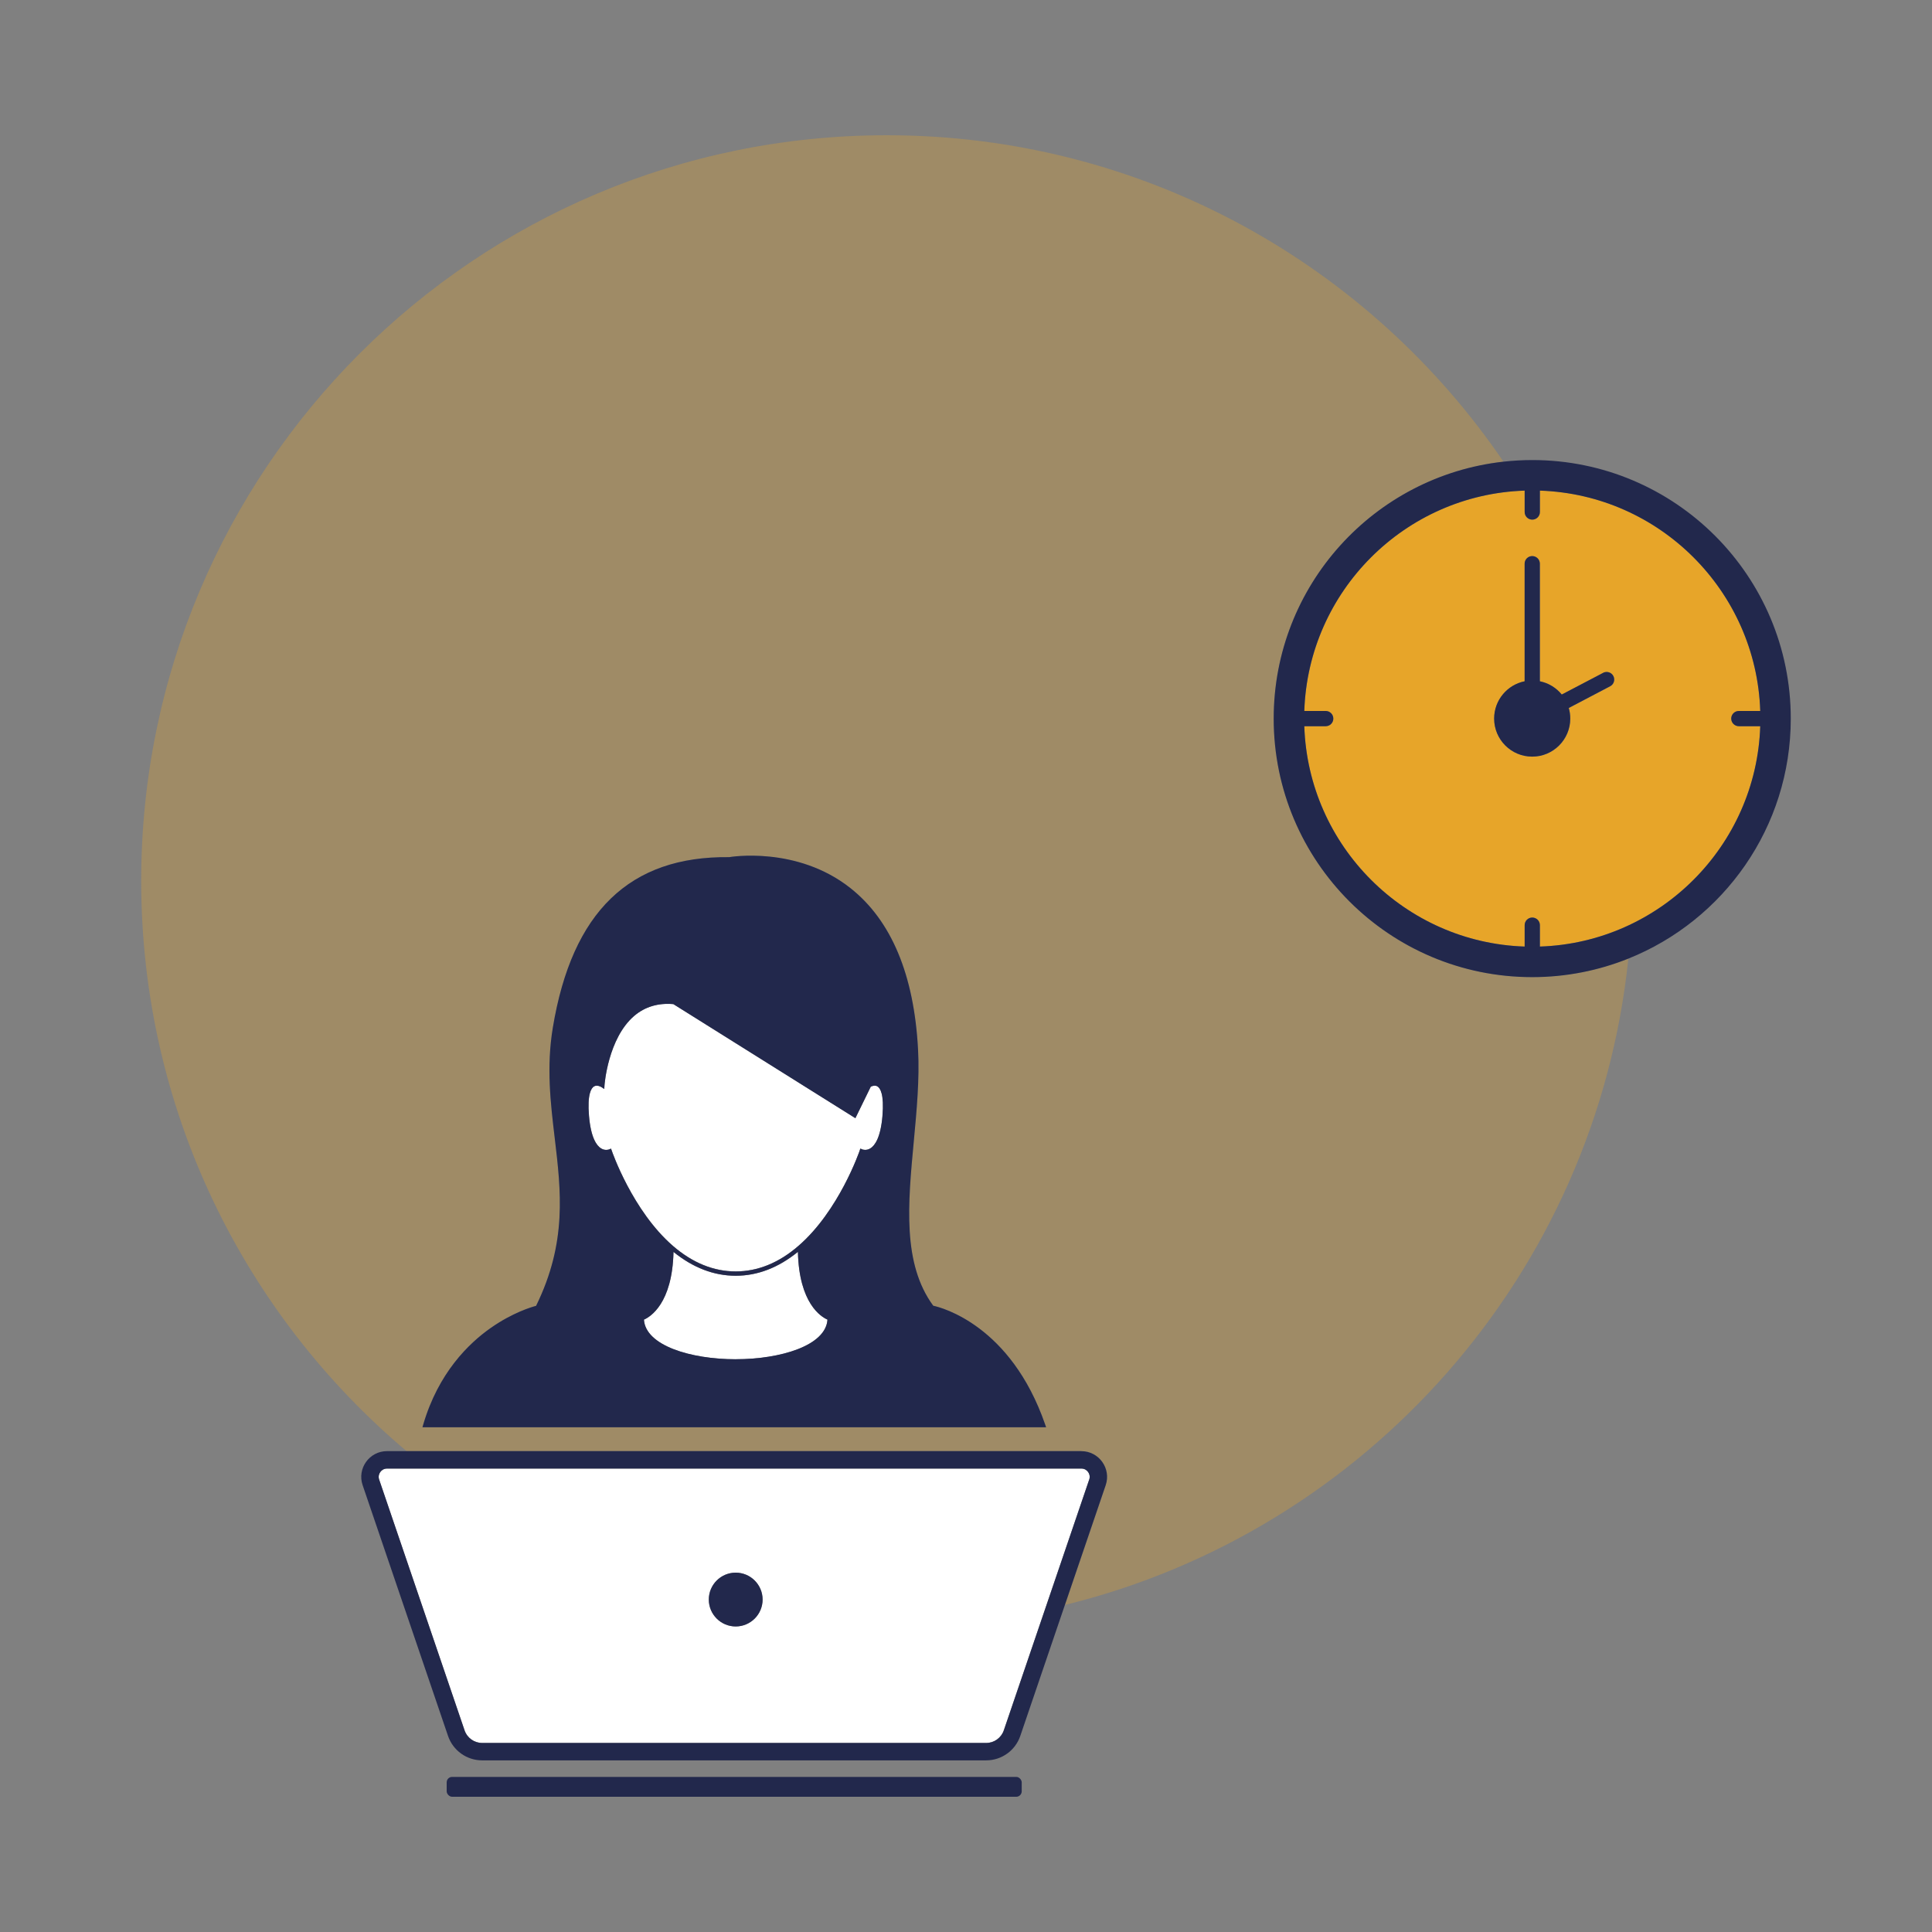
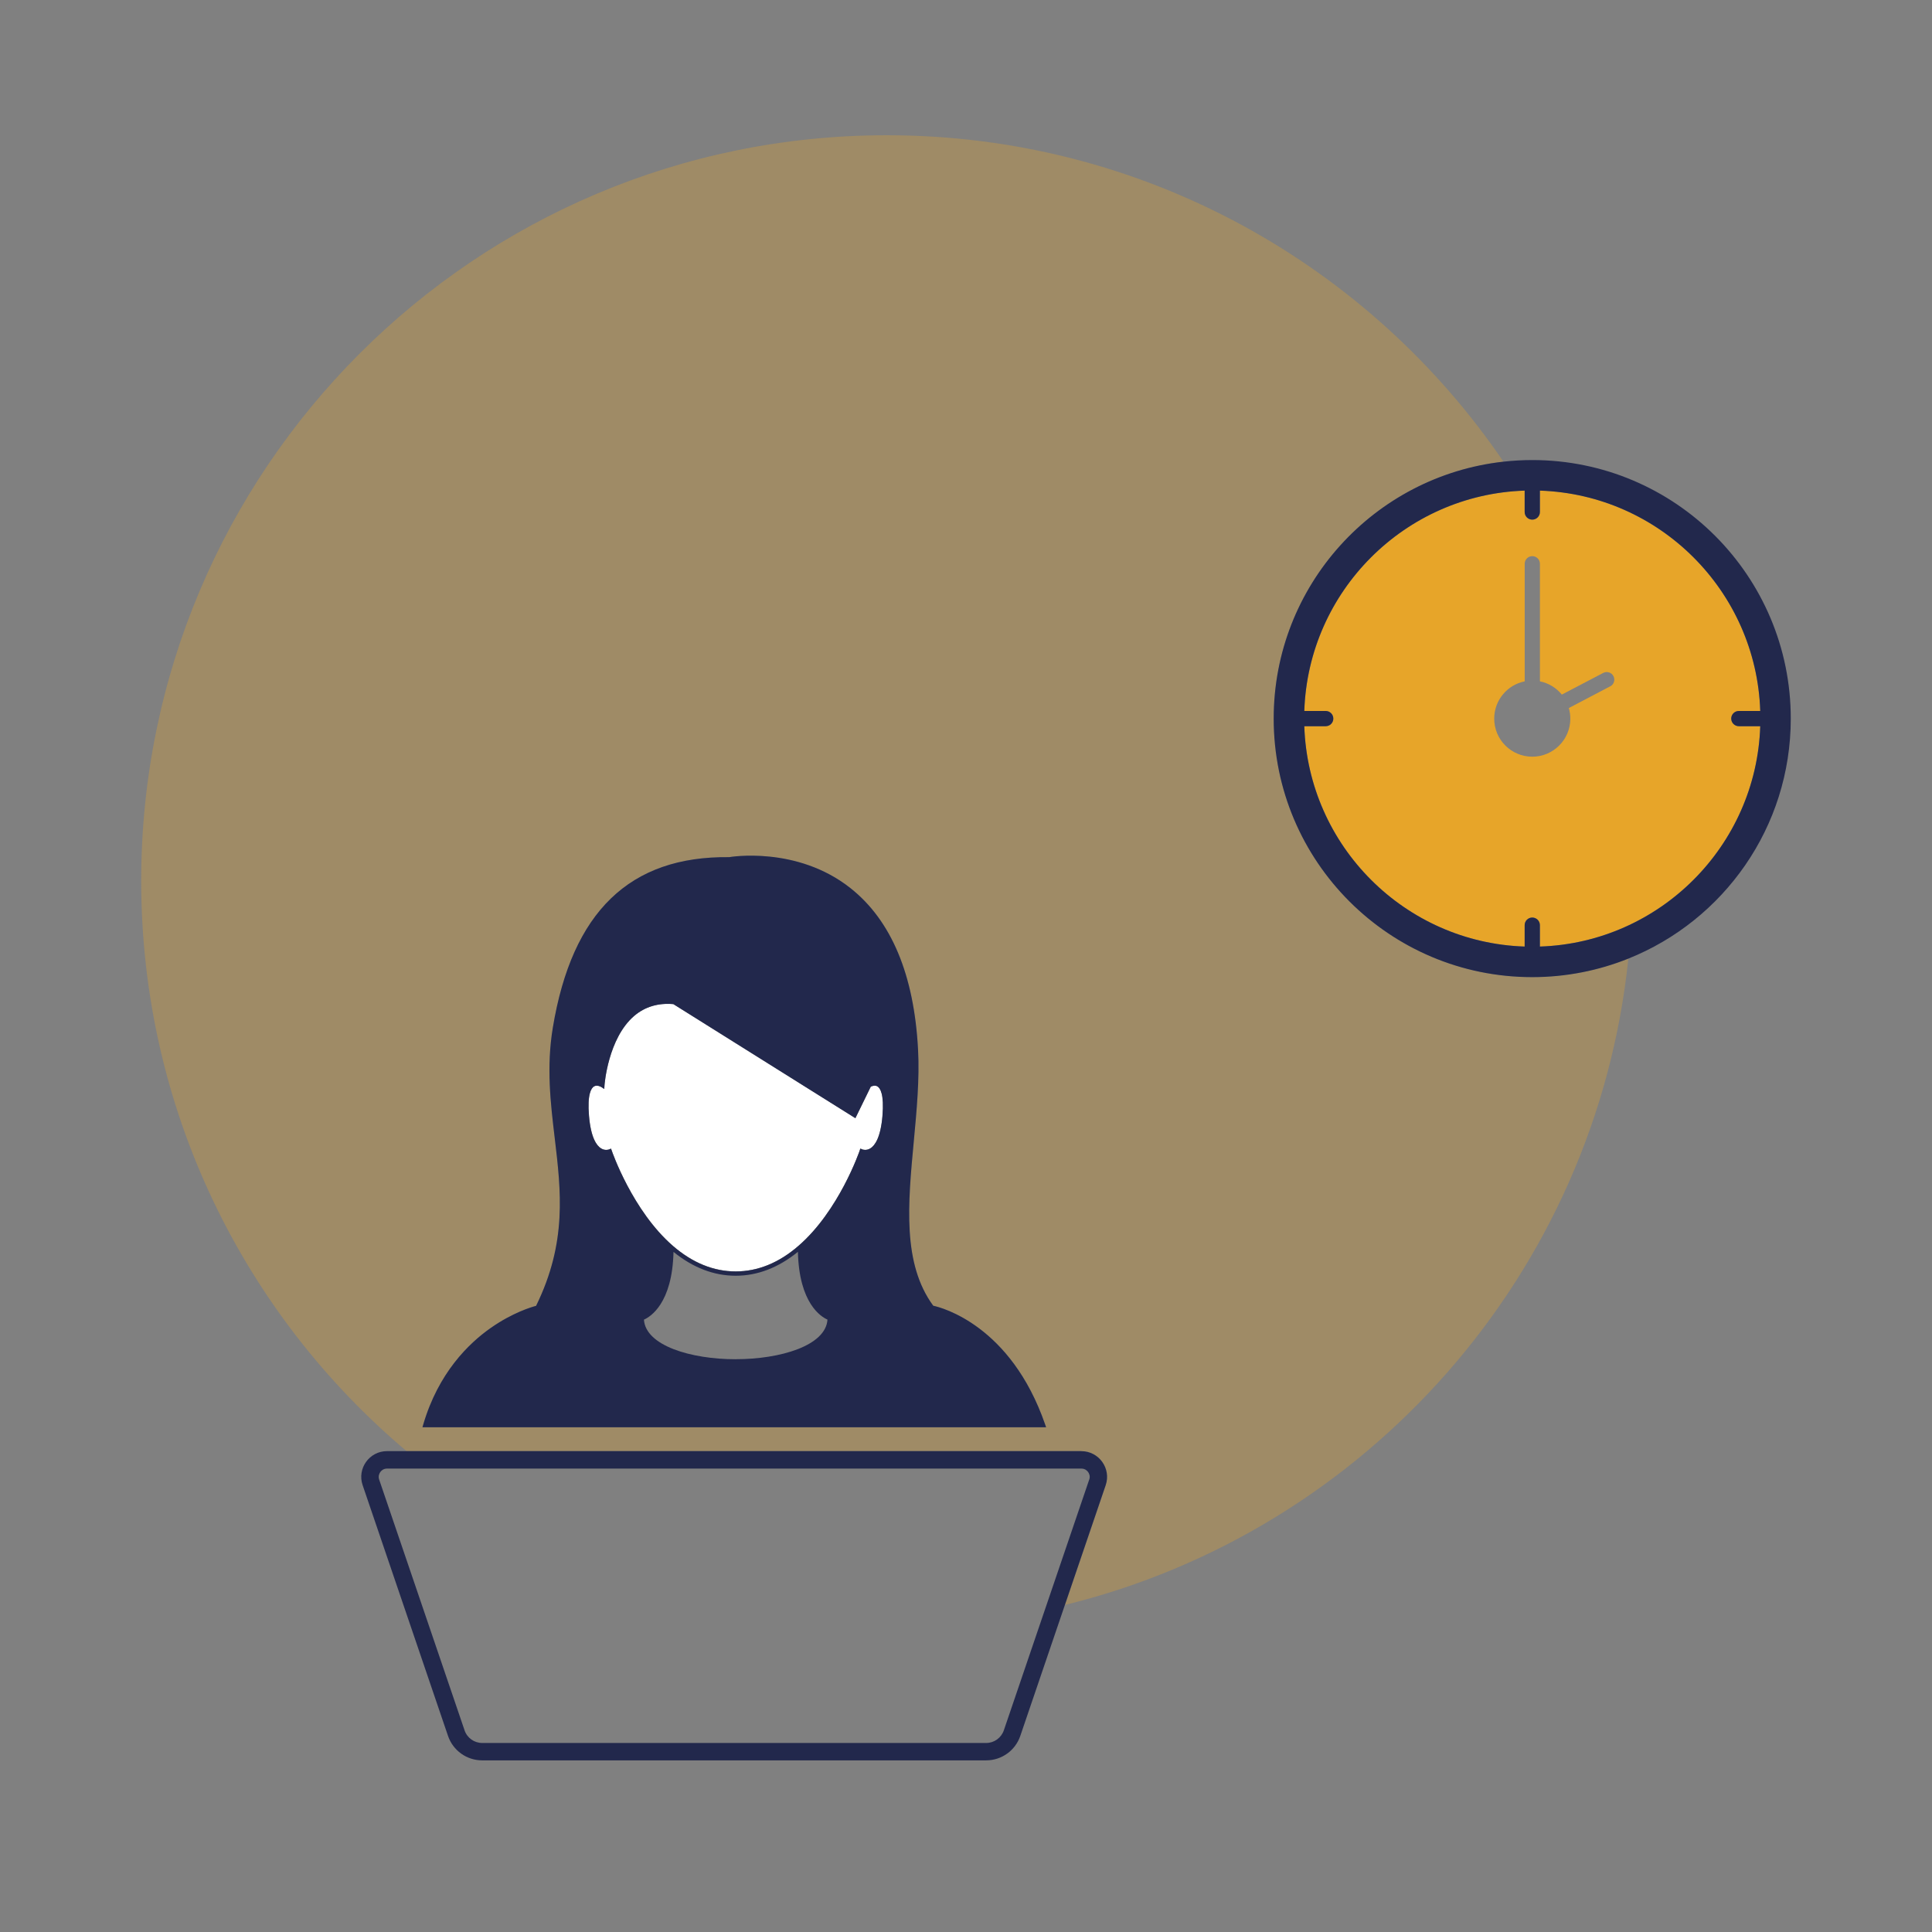
<svg xmlns="http://www.w3.org/2000/svg" id="Layer_1" data-name="Layer 1" viewBox="0 0 500 500">
  <rect x="0" y="0" width="500" height="500" fill="#808080" stroke="none" />
  <path d="M329.64,185.97c0-34.43,26.01-62.78,59.46-66.49-34.73-50.99-93.25-84.48-159.6-84.48-106.57,0-192.96,86.39-192.96,192.96,0,59.22,26.68,112.19,68.67,147.59h174.64c4.57,0,7.78,4.49,6.31,8.81l-10.56,31c77.99-19.12,137.35-85.64,145.82-167.28-7.69,3.08-16.08,4.79-24.87,4.79-36.96,0-66.91-29.96-66.91-66.91ZM109.34,369.37l.21-.72c3.91-13.31,11.7-20.96,17.55-25.04,5.63-3.93,10.47-5.35,11.65-5.66,8.03-16.41,6.46-29.59,4.81-43.53-1.07-8.98-2.17-18.26-.48-28.46,4.97-30,19.89-44.44,45.66-44.13.07-.02,17.44-3.01,31.37,8.02,10.58,8.38,16.47,22.43,17.49,41.78.41,7.63-.36,15.81-1.1,23.72-1.53,16.29-2.97,31.69,5.03,42.57,2.24.49,20.08,5.13,28.95,30.7l.26.75H109.34Z" style="fill: #e6a42a; opacity: .3;" />
-   <path d="M206.5,323.98c-5.02,4.09-10.43,6.19-16.1,6.19s-11.07-2.09-16.1-6.17c-.3,13.36-6.02,16.82-7.65,17.53.43,6.73,12.16,10.25,23.75,10.25s23.32-3.52,23.75-10.25c-1.63-.71-7.35-4.17-7.65-17.54Z" style="fill: #fff;" />
-   <path d="M279.85,380.06H100.16c-.96,0-1.51.56-1.75.9-.24.34-.6,1.04-.29,1.95l22.1,64.89c.67,1.95,2.5,3.27,4.56,3.27h130.44c2.06,0,3.9-1.31,4.56-3.27l22.1-64.9c.31-.91-.05-1.61-.29-1.95-.24-.34-.79-.9-1.75-.9ZM190.4,420.93c-3.85,0-6.96-3.12-6.96-6.96s3.12-6.96,6.96-6.96,6.96,3.12,6.96,6.96-3.12,6.96-6.96,6.96Z" style="fill: #fff;" />
  <path d="M227.09,281.15c-.65-.4-1.43-.08-1.73.07l-3.98,8.15-47.11-29.52c-3.94-.34-7.34.68-10.11,3.03-6.81,5.8-7.7,17.85-7.71,17.97l-.06.96-.8-.52s-1.03-.64-1.86-.14c-.69.42-1.77,1.97-1.29,7.64.48,5.64,1.97,7.68,3.12,8.4,1.06.66,1.99.3,2.03.28l.55-.22.2.56c.05.16,5.36,15.56,15.84,24.63,5.06,4.38,10.52,6.59,16.23,6.59s11.18-2.22,16.23-6.61c10.49-9.07,15.78-24.46,15.83-24.61l.19-.57.56.23s.98.37,2.04-.29c1.16-.72,2.65-2.76,3.13-8.4.48-5.68-.6-7.23-1.29-7.64Z" style="fill: #fff;" />
  <path d="M241.52,337.92c-8-10.89-6.56-26.28-5.03-42.57.74-7.91,1.51-16.08,1.1-23.72-1.02-19.35-6.91-33.4-17.49-41.78-13.93-11.03-31.31-8.04-31.37-8.02-25.77-.31-40.69,14.13-45.66,44.13-1.69,10.2-.59,19.48.48,28.46,1.66,13.94,3.23,27.12-4.81,43.53-1.18.31-6.02,1.74-11.65,5.66-5.85,4.08-13.64,11.73-17.55,25.04l-.21.72h161.4l-.26-.75c-8.87-25.57-26.71-30.22-28.95-30.7ZM190.4,351.77c-11.59,0-23.32-3.52-23.75-10.25,1.63-.71,7.35-4.17,7.65-17.53,5.03,4.08,10.44,6.17,16.1,6.17s11.08-2.1,16.1-6.19c.3,13.37,6.02,16.83,7.65,17.54-.43,6.73-12.16,10.25-23.75,10.25ZM228.38,288.8c-.48,5.64-1.97,7.68-3.13,8.4-1.06.66-2,.3-2.04.29l-.56-.23-.19.57c-.05.15-5.34,15.55-15.83,24.61-5.05,4.38-10.51,6.61-16.23,6.61s-11.17-2.22-16.23-6.59c-10.49-9.07-15.79-24.47-15.84-24.63l-.2-.56-.55.22s-.97.37-2.03-.28c-1.16-.72-2.64-2.76-3.12-8.4-.48-5.68.6-7.23,1.29-7.64.82-.5,1.85.14,1.86.14l.8.52.06-.96c0-.12.9-12.17,7.71-17.97,2.77-2.35,6.17-3.37,10.11-3.03l47.11,29.52,3.98-8.15c.3-.15,1.08-.47,1.73-.07.69.42,1.77,1.97,1.29,7.64Z" style="fill: #22284c;" />
  <path d="M279.85,375.55H100.16c-4.57,0-7.78,4.49-6.31,8.81l22.1,64.9c1.29,3.78,4.84,6.32,8.83,6.32h130.44c3.99,0,7.54-2.54,8.83-6.32l11.54-33.89,10.56-31c1.47-4.32-1.74-8.81-6.31-8.81ZM281.89,382.91l-22.1,64.9c-.67,1.95-2.5,3.27-4.56,3.27H124.79c-2.06,0-3.9-1.31-4.56-3.27l-22.1-64.89c-.31-.91.05-1.61.29-1.95.24-.34.79-.9,1.75-.9h179.69c.96,0,1.51.56,1.75.9.24.34.6,1.04.29,1.95Z" style="fill: #22284c;" />
-   <rect x="115.6" y="459.86" width="148.82" height="5.14" rx="1.41" ry="1.41" style="fill: #22284c;" />
-   <path d="M190.4,407c-3.85,0-6.96,3.12-6.96,6.96s3.12,6.96,6.96,6.96,6.96-3.12,6.96-6.96-3.12-6.96-6.96-6.96Z" style="fill: #22284c;" />
  <path d="M448.05,185.97c0-1.09.88-1.97,1.97-1.97h5.54c-1.02-31-26.04-56.01-57.03-57.03v5.54c0,1.09-.88,1.97-1.97,1.97s-1.97-.88-1.97-1.97v-5.54c-31,1.02-56.01,26.04-57.03,57.03h5.54c1.09,0,1.97.88,1.97,1.97s-.88,1.97-1.97,1.97h-5.54c1.02,31,26.04,56.01,57.03,57.03v-5.54c0-1.09.88-1.97,1.97-1.97s1.97.88,1.97,1.97v5.54c31-1.02,56.01-26.04,57.03-57.03h-5.54c-1.09,0-1.97-.88-1.97-1.97ZM416.72,177.62l-10.71,5.62c.25.87.39,1.79.39,2.74,0,5.44-4.41,9.85-9.85,9.85s-9.85-4.41-9.85-9.85c0-4.77,3.39-8.74,7.89-9.65v-30.43c0-1.09.88-1.97,1.97-1.97s1.97.88,1.97,1.97v30.43c2.27.46,4.26,1.7,5.67,3.43l10.71-5.61c.96-.5,2.15-.13,2.65.83.5.96.13,2.15-.83,2.65Z" style="fill: #e7a529;" />
  <path d="M396.55,119.06c-2.52,0-5.01.15-7.46.42-33.44,3.71-59.46,32.06-59.46,66.49,0,36.96,29.96,66.91,66.91,66.91,8.79,0,17.18-1.71,24.87-4.79,24.64-9.87,42.04-33.96,42.04-62.12,0-36.96-29.96-66.91-66.91-66.91ZM398.52,244.97v-5.54c0-1.09-.88-1.97-1.97-1.97s-1.97.88-1.97,1.97v5.54c-31-1.02-56.01-26.04-57.03-57.03h5.54c1.09,0,1.97-.88,1.97-1.97s-.88-1.97-1.97-1.97h-5.54c1.02-31,26.04-56.01,57.03-57.03v5.54c0,1.09.88,1.97,1.97,1.97s1.97-.88,1.97-1.97v-5.54c31,1.02,56.01,26.04,57.03,57.03h-5.54c-1.09,0-1.97.88-1.97,1.97s.88,1.97,1.97,1.97h5.54c-1.02,31-26.04,56.01-57.03,57.03Z" style="fill: #22284c;" />
-   <path d="M414.89,174.13l-10.71,5.61c-1.41-1.73-3.4-2.97-5.67-3.43v-30.43c0-1.09-.88-1.97-1.97-1.97s-1.97.88-1.97,1.97v30.43c-4.5.91-7.89,4.89-7.89,9.65,0,5.44,4.41,9.85,9.85,9.85s9.85-4.41,9.85-9.85c0-.95-.14-1.87-.39-2.74l10.71-5.62c.96-.5,1.33-1.69.83-2.65-.5-.96-1.69-1.33-2.65-.83Z" style="fill: #22284c;" />
</svg>